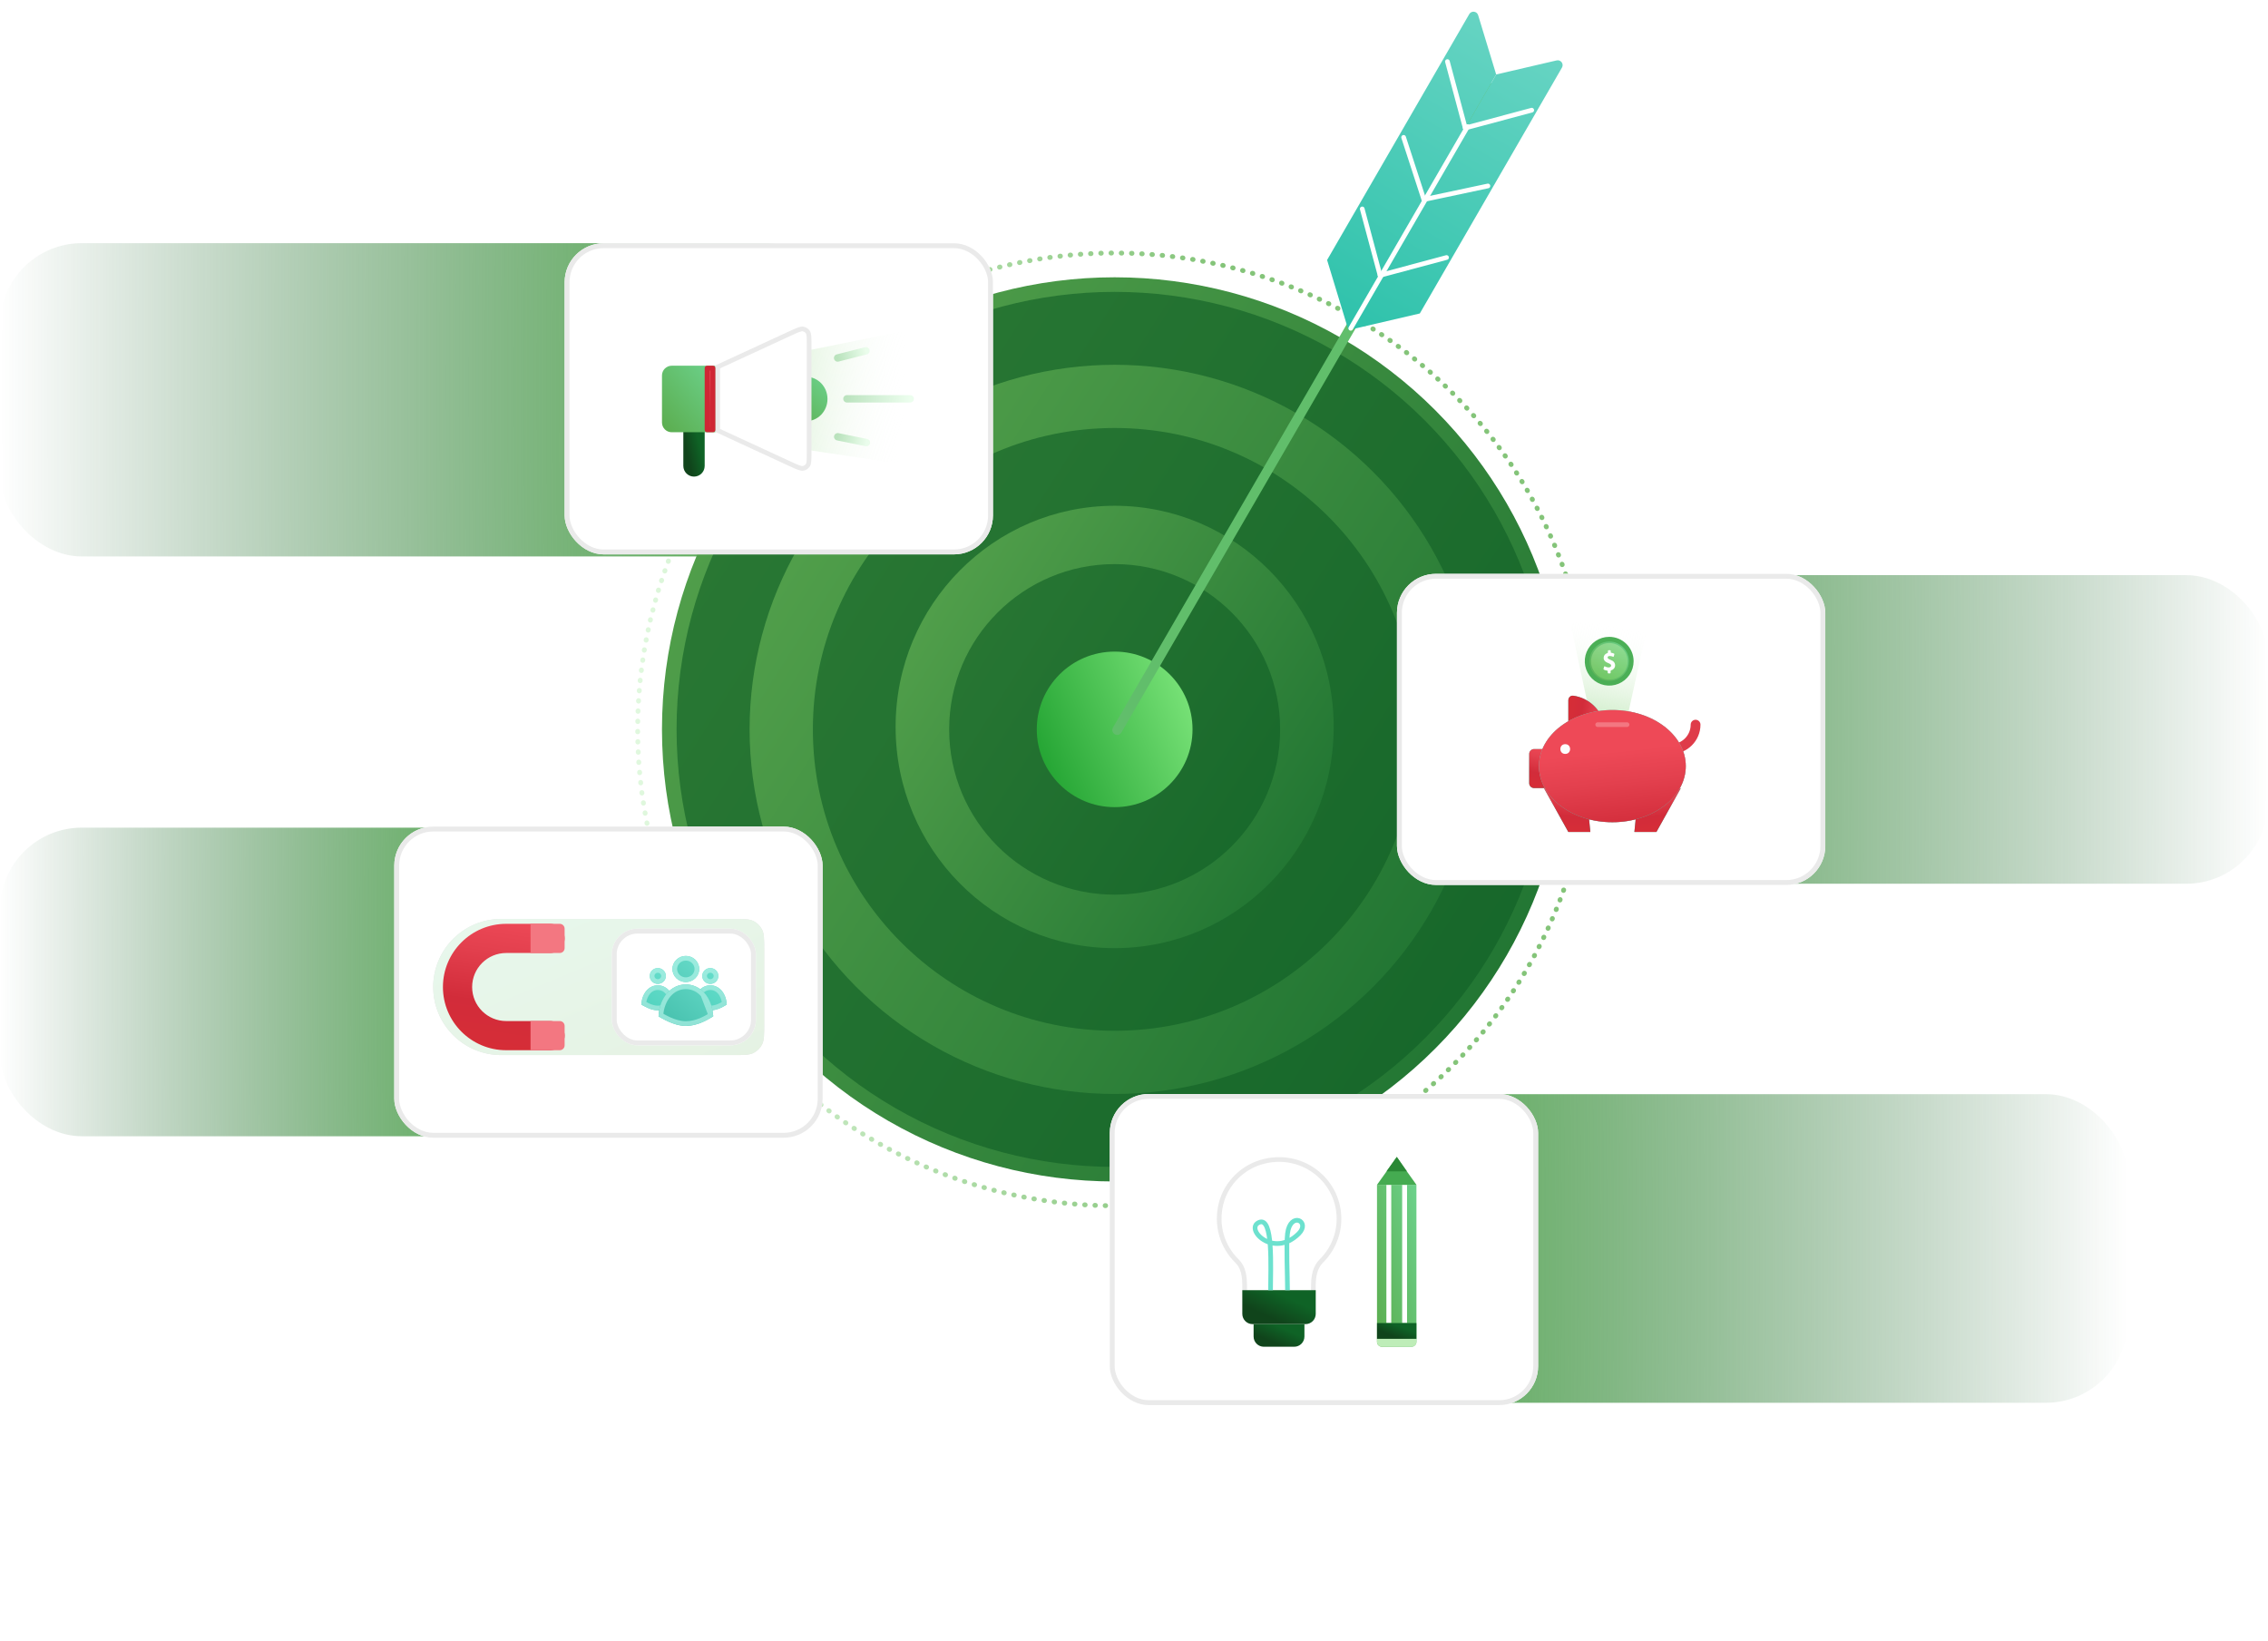
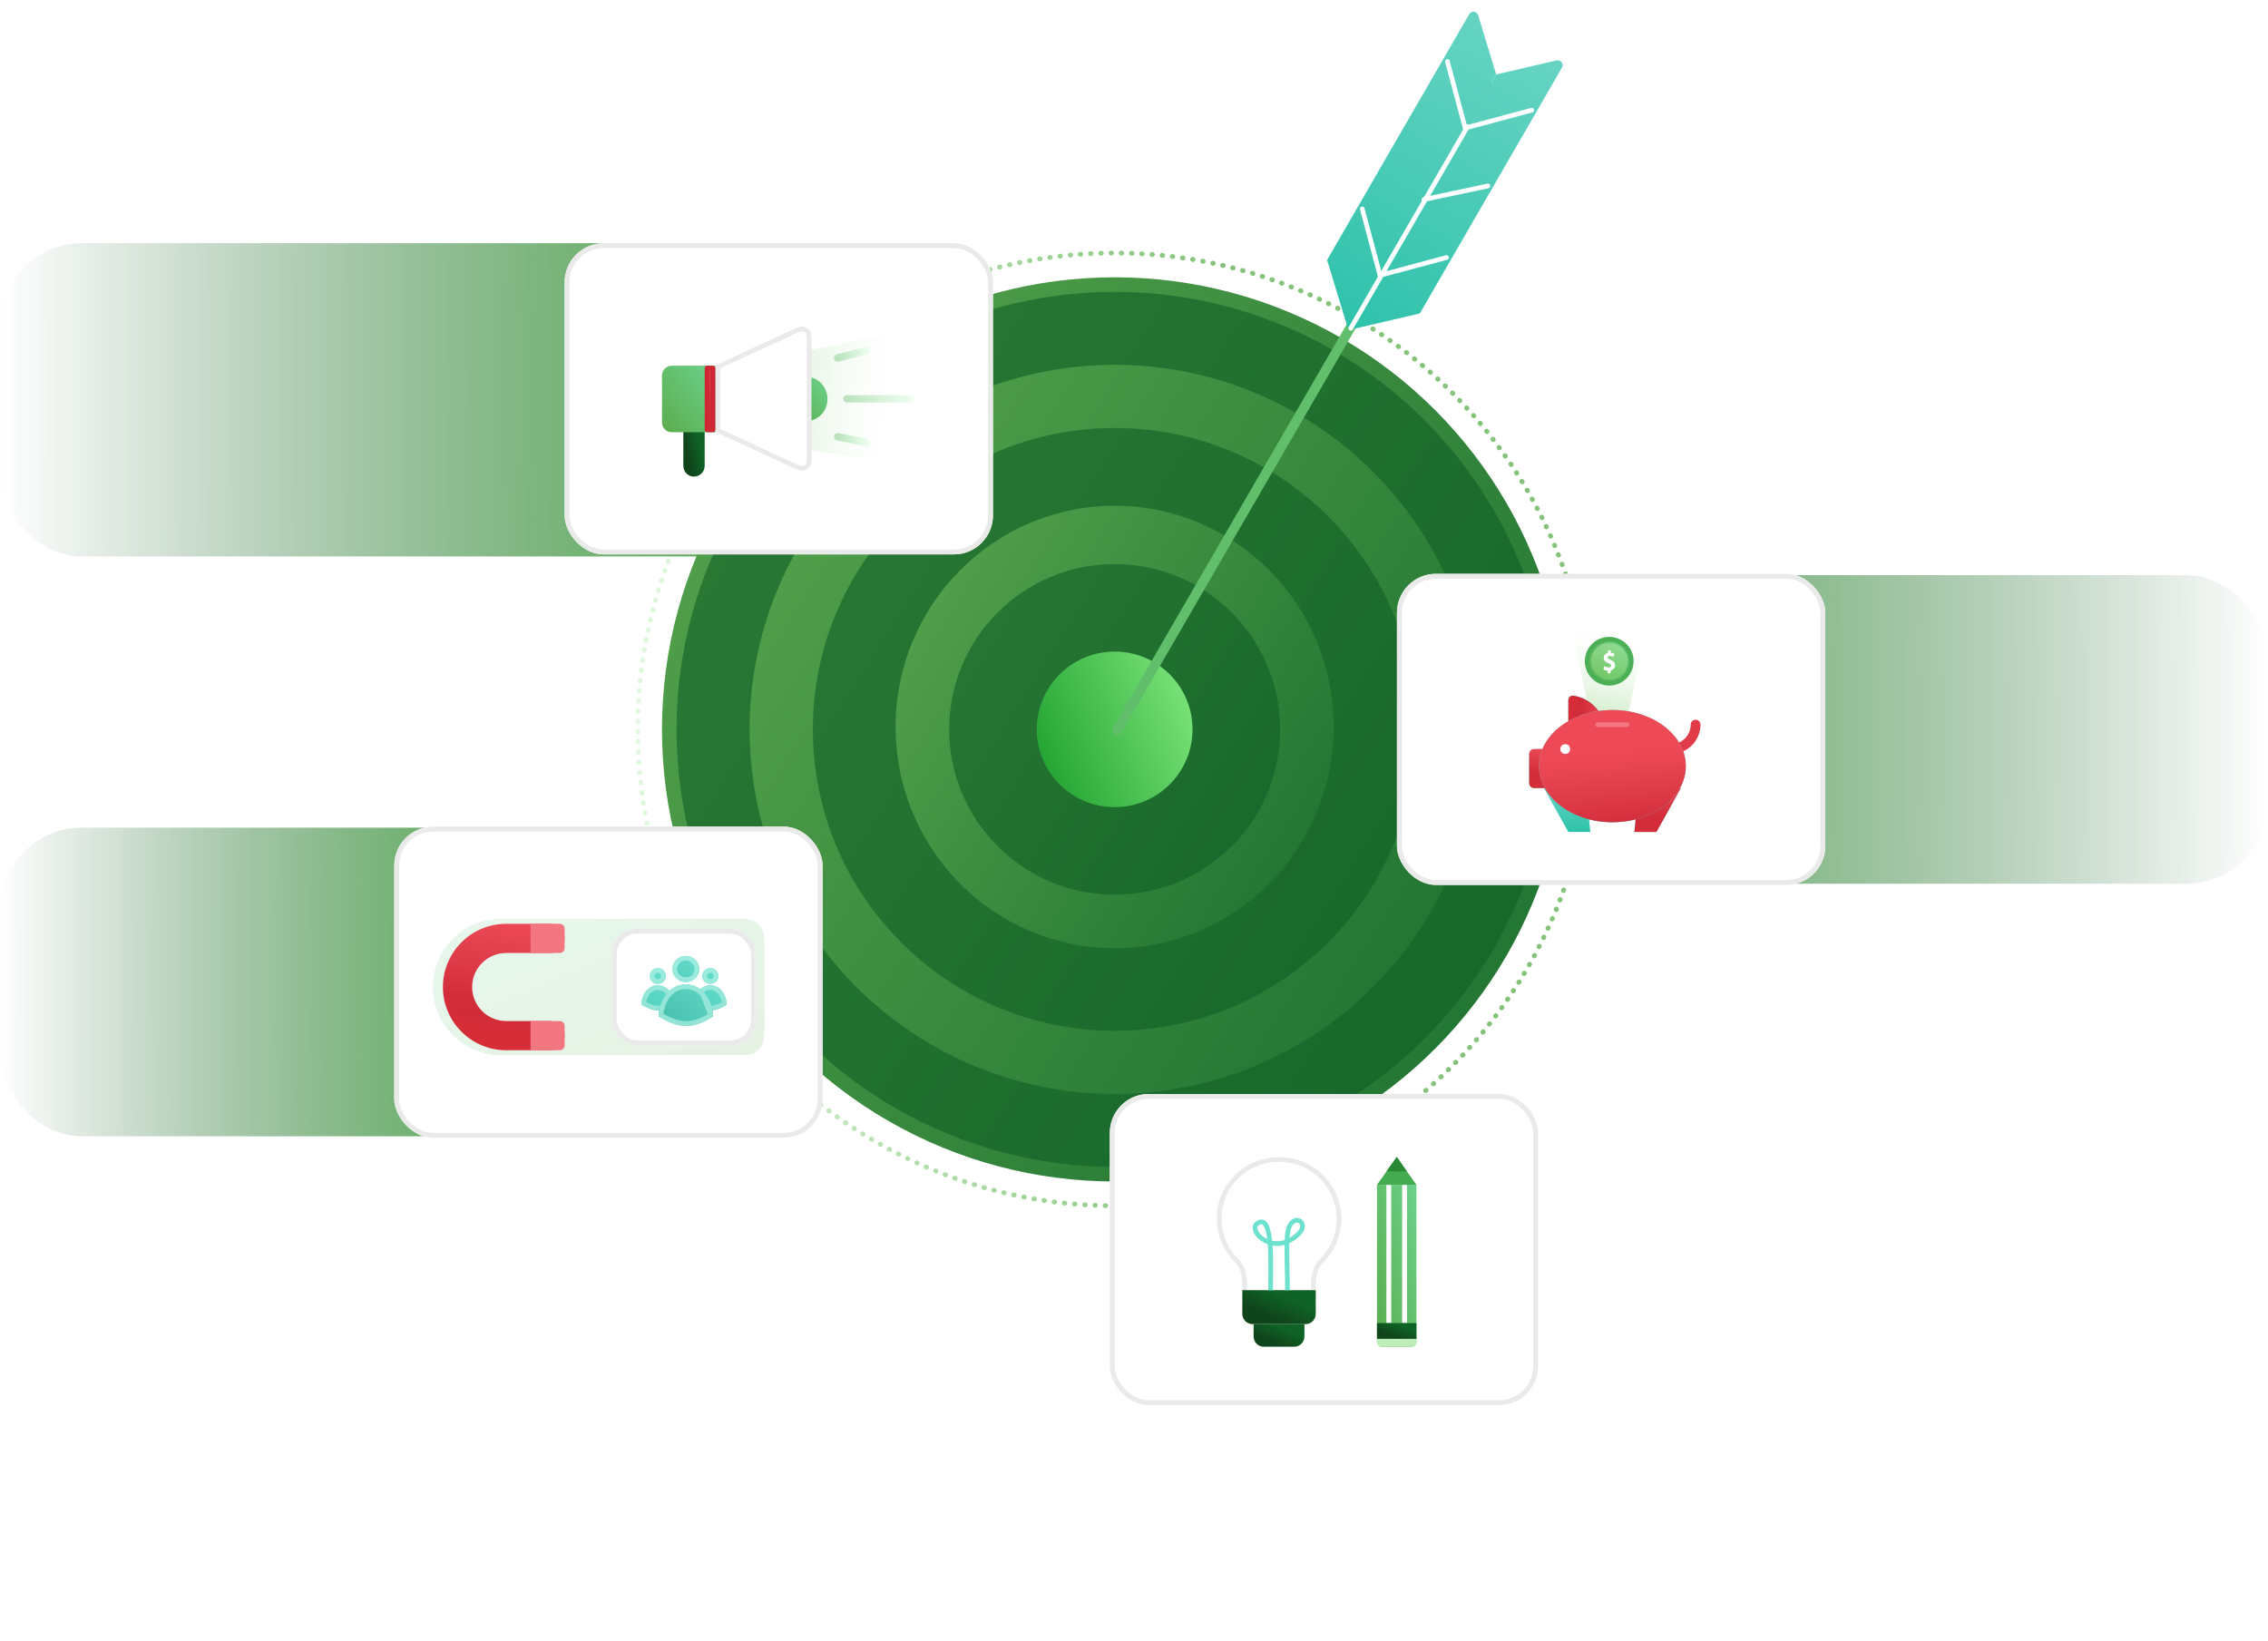
<svg xmlns="http://www.w3.org/2000/svg" width="485" height="351" viewBox="0 0 485 351" fill="none">
  <rect y="52" width="181" height="67" rx="17.511" fill="url(#paint0_radial_4311_11501)" />
  <rect y="177" width="125" height="66" rx="17.511" fill="url(#paint1_radial_4311_11501)" />
  <rect x="485" y="189" width="181" height="66" rx="17.511" transform="rotate(-180 485 189)" fill="url(#paint2_radial_4311_11501)" />
-   <rect x="455" y="300" width="181" height="66" rx="17.511" transform="rotate(-180 455 300)" fill="url(#paint3_radial_4311_11501)" />
  <ellipse cx="238.364" cy="155.986" rx="102.007" ry="101.883" stroke="url(#paint4_linear_4311_11501)" stroke-width="1.043" stroke-linecap="round" stroke-linejoin="round" stroke-dasharray="0.1 2.09" />
  <ellipse cx="238.361" cy="155.986" rx="96.802" ry="96.684" fill="url(#paint5_linear_4311_11501)" />
  <ellipse opacity="0.6" cx="238.361" cy="155.987" rx="93.68" ry="93.566" fill="#105D25" />
  <ellipse cx="238.363" cy="155.986" rx="78.066" ry="77.971" fill="url(#paint6_linear_4311_11501)" />
  <ellipse opacity="0.6" cx="238.363" cy="155.986" rx="64.535" ry="64.456" fill="#105D25" />
  <ellipse cx="238.361" cy="155.467" rx="46.84" ry="47.303" fill="url(#paint7_linear_4311_11501)" />
  <ellipse opacity="0.6" cx="238.363" cy="155.986" rx="35.39" ry="35.347" fill="#105D25" />
  <ellipse cx="238.363" cy="155.985" rx="16.654" ry="16.634" fill="url(#paint8_linear_4311_11501)" />
  <g filter="url(#filter0_d_4311_11501)">
    <rect x="120.742" y="52.024" width="91.598" height="66.536" rx="8.343" fill="white" />
    <rect x="121.264" y="52.546" width="90.555" height="65.493" rx="7.822" stroke="#EAEAEA" stroke-width="1.043" />
  </g>
  <g filter="url(#filter1_d_4311_11501)">
    <rect x="237.322" y="233.958" width="91.598" height="66.536" rx="8.343" fill="white" />
    <rect x="237.844" y="234.479" width="90.555" height="65.493" rx="7.822" stroke="#EAEAEA" stroke-width="1.043" />
  </g>
  <path d="M192.348 70.989L173.624 74.764C173.137 74.862 172.787 75.289 172.787 75.786V95.345C172.787 95.862 173.165 96.301 173.677 96.377L192.401 99.162C193.031 99.256 193.597 98.768 193.597 98.131V72.011C193.597 71.353 192.994 70.859 192.348 70.989Z" fill="url(#paint9_linear_4311_11501)" />
  <ellipse cx="172.387" cy="85.324" rx="4.566" ry="4.743" fill="url(#paint10_linear_4311_11501)" />
  <path d="M146.127 92.297C146.127 91.721 146.594 91.254 147.17 91.254H149.65C150.226 91.254 150.693 91.721 150.693 92.297V99.642C150.693 100.903 149.671 101.926 148.41 101.926C147.149 101.926 146.127 100.903 146.127 99.642V92.297Z" fill="url(#paint11_linear_4311_11501)" />
  <path d="M141.562 80.297C141.562 79.145 142.496 78.211 143.648 78.211H152.979V92.44H143.648C142.496 92.44 141.562 91.506 141.562 90.354V80.297Z" fill="url(#paint12_linear_4311_11501)" />
  <path d="M153.48 92.052V78.463L169.003 71.297C169.799 70.93 170.366 70.669 170.813 70.51C171.259 70.351 171.518 70.321 171.71 70.354C172.133 70.426 172.509 70.667 172.752 71.021C172.862 71.181 172.943 71.428 172.986 71.9C173.029 72.373 173.029 72.996 173.029 73.874V96.641C173.029 97.519 173.029 98.142 172.986 98.615C172.943 99.087 172.862 99.334 172.752 99.494C172.509 99.848 172.133 100.089 171.71 100.161C171.518 100.194 171.259 100.164 170.813 100.005C170.366 99.846 169.799 99.585 169.003 99.218L153.48 92.052Z" fill="white" stroke="#EAEAEA" />
  <rect x="151.217" y="78.732" width="1.24" height="13.186" fill="url(#paint13_linear_4311_11501)" stroke="#CF2634" stroke-width="1.043" stroke-linejoin="round" />
  <path opacity="0.4" d="M179.139 93.407L185.277 94.648" stroke="url(#paint14_linear_4311_11501)" stroke-width="1.58" stroke-linecap="round" />
  <path opacity="0.4" d="M179.123 76.56L185.175 75.021" stroke="url(#paint15_linear_4311_11501)" stroke-width="1.58" stroke-linecap="round" />
  <path opacity="0.4" d="M181.113 85.292H194.643" stroke="url(#paint16_linear_4311_11501)" stroke-width="1.58" stroke-linecap="round" />
  <g filter="url(#filter2_d_4311_11501)">
    <rect x="84.312" y="176.778" width="91.598" height="66.536" rx="8.343" fill="white" />
    <rect x="84.834" y="177.3" width="90.555" height="65.493" rx="7.822" stroke="#EAEAEA" stroke-width="1.043" />
  </g>
  <g opacity="0.16">
    <path d="M163.42 203.206C163.42 200.87 163.42 199.701 162.965 198.809C162.565 198.024 161.927 197.386 161.142 196.986C160.25 196.531 159.082 196.531 156.745 196.531H107.194C99.156 196.531 92.64 203.048 92.64 211.086C92.64 219.124 99.156 225.641 107.194 225.641H156.745C159.082 225.641 160.25 225.641 161.142 225.186C161.927 224.786 162.565 224.148 162.965 223.363C163.42 222.47 163.42 221.302 163.42 218.966V203.206Z" fill="#3D3D3D" />
    <path d="M163.42 203.206C163.42 200.87 163.42 199.701 162.965 198.809C162.565 198.024 161.927 197.386 161.142 196.986C160.25 196.531 159.082 196.531 156.745 196.531H107.194C99.156 196.531 92.64 203.048 92.64 211.086C92.64 219.124 99.156 225.641 107.194 225.641H156.745C159.082 225.641 160.25 225.641 161.142 225.186C161.927 224.786 162.565 224.148 162.965 223.363C163.42 222.47 163.42 221.302 163.42 218.966V203.206Z" fill="url(#paint17_linear_4311_11501)" />
  </g>
  <g filter="url(#filter3_d_4311_11501)">
    <rect x="298.732" y="122.719" width="91.598" height="66.536" rx="8.343" fill="white" />
    <rect x="299.254" y="123.24" width="90.555" height="65.493" rx="7.822" stroke="#EAEAEA" stroke-width="1.043" />
  </g>
  <ellipse cx="344.799" cy="163.842" rx="15.698" ry="11.997" fill="#F37781" />
  <path d="M327.008 161.237C327.008 160.659 327.476 160.19 328.054 160.19H331.194C331.772 160.19 332.24 160.659 332.24 161.237V167.49C332.24 168.068 331.772 168.536 331.194 168.536H328.054C327.476 168.536 327.008 168.068 327.008 167.49V161.237Z" fill="url(#paint18_linear_4311_11501)" />
  <path d="M327.008 161.237C327.008 160.659 327.476 160.19 328.054 160.19H331.194C331.772 160.19 332.24 160.659 332.24 161.237V167.49C332.24 168.068 331.772 168.536 331.194 168.536H328.054C327.476 168.536 327.008 168.068 327.008 167.49V161.237Z" fill="url(#paint19_linear_4311_11501)" />
  <path d="M362.59 154.974C362.59 157.855 360.247 160.19 357.357 160.19" stroke="#DF3B49" stroke-width="2.093" stroke-linecap="round" />
  <path d="M335.379 177.925L330.146 168.536L339.565 172.709L340.088 177.925H335.379Z" fill="url(#paint20_linear_4311_11501)" />
-   <path d="M335.379 177.925L330.146 168.536L339.565 172.709L340.088 177.925H335.379Z" fill="url(#paint21_linear_4311_11501)" />
  <path d="M354.217 177.925L359.449 168.536L350.031 172.709L349.507 177.925H354.217Z" fill="url(#paint22_linear_4311_11501)" />
  <path d="M354.217 177.925L359.449 168.536L350.031 172.709L349.507 177.925H354.217Z" fill="url(#paint23_linear_4311_11501)" />
  <path d="M336.045 134.388L340.462 154.975L347.654 154.975L352.182 134.393C352.331 133.712 351.813 133.067 351.116 133.067L337.112 133.067C336.417 133.067 335.899 133.708 336.045 134.388Z" fill="url(#paint24_linear_4311_11501)" />
  <path d="M343.159 155.495C342.693 152.008 339.922 149.247 336.424 148.783C335.851 148.708 335.38 149.183 335.38 149.761L335.38 155.492C335.38 156.07 335.848 156.539 336.426 156.539L342.182 156.539C342.76 156.539 343.236 156.068 343.159 155.495Z" fill="url(#paint25_linear_4311_11501)" />
  <path d="M343.159 155.495C342.693 152.008 339.922 149.247 336.424 148.783C335.851 148.708 335.38 149.183 335.38 149.761L335.38 155.492C335.38 156.07 335.848 156.539 336.426 156.539L342.182 156.539C342.76 156.539 343.236 156.068 343.159 155.495Z" fill="url(#paint26_linear_4311_11501)" />
  <ellipse rx="15.698" ry="11.997" transform="matrix(-1 0 0 1 344.798 163.842)" fill="url(#paint27_linear_4311_11501)" />
  <ellipse rx="15.698" ry="11.997" transform="matrix(-1 0 0 1 344.798 163.842)" fill="url(#paint28_linear_4311_11501)" />
  <ellipse cx="334.717" cy="160.191" rx="1.043" ry="1.044" transform="rotate(90 334.717 160.191)" fill="#FDFDFD" />
  <path d="M341.658 154.975L347.937 154.975" stroke="#F37781" stroke-linecap="round" />
  <path d="M348.841 141.411V141.411C348.841 142.344 348.564 143.255 348.046 144.03C347.527 144.805 346.789 145.41 345.926 145.767C345.063 146.124 344.114 146.217 343.197 146.035C342.281 145.853 341.44 145.404 340.779 144.745C340.119 144.085 339.669 143.245 339.487 142.331C339.305 141.417 339.399 140.469 339.756 139.608C340.113 138.746 340.718 138.01 341.495 137.492C342.272 136.974 343.185 136.697 344.119 136.697L344.119 136.697C344.74 136.697 345.354 136.818 345.927 137.055C346.501 137.292 347.021 137.639 347.46 138.077C347.899 138.515 348.246 139.034 348.483 139.607C348.72 140.179 348.842 140.792 348.841 141.411Z" fill="url(#paint29_linear_4311_11501)" stroke="#4BAF56" />
  <path opacity="0.34" d="M348.062 141.438C348.062 142.211 347.833 142.967 347.403 143.61C346.973 144.252 346.362 144.753 345.647 145.049C344.932 145.345 344.145 145.422 343.386 145.271C342.627 145.121 341.93 144.748 341.382 144.202C340.835 143.655 340.462 142.959 340.312 142.201C340.161 141.443 340.238 140.657 340.534 139.943C340.83 139.229 341.332 138.618 341.975 138.189C342.619 137.759 343.375 137.53 344.149 137.53C344.663 137.53 345.172 137.63 345.647 137.827C346.122 138.023 346.554 138.311 346.917 138.674C347.281 139.037 347.569 139.468 347.765 139.942C347.962 140.417 348.063 140.925 348.062 141.438Z" fill="url(#paint30_linear_4311_11501)" />
  <path d="M344.809 141.309C344.621 141.202 344.421 141.12 344.224 141.035C344.109 140.986 343.999 140.928 343.902 140.849C343.711 140.691 343.748 140.435 343.971 140.334C344.035 140.305 344.101 140.296 344.168 140.292C344.427 140.277 344.674 140.326 344.908 140.443C345.025 140.502 345.063 140.483 345.103 140.357C345.144 140.224 345.179 140.089 345.218 139.955C345.243 139.865 345.212 139.805 345.129 139.768C344.979 139.699 344.825 139.65 344.663 139.623C344.451 139.589 344.451 139.588 344.45 139.368C344.449 139.058 344.449 139.058 344.148 139.058C344.105 139.058 344.061 139.057 344.018 139.058C343.877 139.062 343.854 139.088 343.85 139.234C343.848 139.3 343.85 139.365 343.849 139.432C343.848 139.626 343.847 139.623 343.667 139.691C343.231 139.855 342.962 140.162 342.934 140.653C342.908 141.088 343.128 141.382 343.473 141.596C343.685 141.728 343.921 141.806 344.146 141.909C344.234 141.949 344.318 141.995 344.392 142.059C344.608 142.244 344.569 142.552 344.312 142.669C344.174 142.731 344.029 142.747 343.879 142.727C343.649 142.697 343.428 142.635 343.221 142.523C343.099 142.458 343.063 142.475 343.022 142.611C342.986 142.729 342.955 142.848 342.923 142.967C342.88 143.126 342.896 143.164 343.044 143.239C343.231 143.333 343.432 143.381 343.637 143.415C343.797 143.442 343.802 143.449 343.804 143.621C343.805 143.699 343.805 143.777 343.806 143.855C343.807 143.953 343.853 144.011 343.951 144.013C344.061 144.015 344.173 144.015 344.284 144.012C344.375 144.01 344.421 143.959 344.421 143.863C344.421 143.757 344.426 143.649 344.422 143.543C344.417 143.434 344.463 143.379 344.564 143.35C344.796 143.285 344.994 143.156 345.146 142.964C345.57 142.431 345.408 141.652 344.809 141.309Z" fill="#FEFEFE" />
  <path d="M294.465 253.385H302.896V286.974C302.896 287.55 302.429 288.017 301.853 288.017H295.508C294.932 288.017 294.465 287.55 294.465 286.974V253.385Z" fill="url(#paint31_linear_4311_11501)" />
  <path d="M300.367 253.385V282.949" stroke="white" stroke-width="1.043" />
  <path d="M296.992 253.385V282.949" stroke="white" stroke-width="1.043" />
  <rect x="294.465" y="282.949" width="8.431" height="3.379" fill="url(#paint32_linear_4311_11501)" />
  <path d="M294.465 286.328H302.896V286.975C302.896 287.551 302.429 288.017 301.853 288.017H295.508C294.932 288.017 294.465 287.551 294.465 286.975V286.328Z" fill="#BEEDB8" />
  <path d="M298.681 247.472L302.896 253.384H294.465L298.681 247.472Z" fill="#45AB51" />
  <g filter="url(#filter4_d_4311_11501)">
    <path d="M273.523 247.472C272.458 247.472 271.394 247.589 270.328 247.853C265.595 248.937 261.78 252.66 260.626 257.321C259.472 262.011 260.803 266.76 264.205 270.072C265.418 271.274 265.661 273.054 265.661 274.989V275.312C265.661 283.041 268.11 279.814 270.565 279.814H276.481C278.937 279.814 281.29 283.041 281.363 275.312V274.989C281.363 273.084 281.658 271.245 282.96 269.984C285.445 267.493 286.835 264.18 286.835 260.663C286.835 253.276 280.8 247.472 273.523 247.472Z" fill="white" />
    <path d="M270.44 248.34L270.44 248.34L270.449 248.338C271.471 248.085 272.495 247.972 273.523 247.972C280.533 247.972 286.335 253.56 286.335 260.663C286.335 264.044 285 267.229 282.609 269.628C281.155 271.038 280.863 273.059 280.863 274.989V275.309C280.844 277.229 280.684 278.409 280.442 279.113C280.322 279.461 280.193 279.664 280.077 279.783C279.968 279.894 279.856 279.946 279.729 279.969C279.59 279.993 279.414 279.984 279.186 279.938C278.958 279.891 278.709 279.813 278.422 279.721C278.397 279.713 278.371 279.705 278.345 279.696C277.811 279.525 277.156 279.314 276.481 279.314H270.565C269.894 279.314 269.236 279.523 268.697 279.694C268.668 279.703 268.64 279.712 268.612 279.721C268.004 279.913 267.594 280.023 267.278 279.968C267.145 279.945 267.03 279.891 266.92 279.781C266.803 279.663 266.673 279.461 266.555 279.114C266.315 278.411 266.161 277.232 266.161 275.312V274.989C266.161 273.045 265.926 271.074 264.557 269.717L264.554 269.714C261.282 266.528 259.999 261.962 261.111 257.441C262.219 252.966 265.888 249.383 270.44 248.34Z" stroke="#EAEAEA" />
  </g>
  <path d="M265.662 275.917H281.364V280.988C281.364 282.197 280.384 283.177 279.175 283.177H267.851C266.642 283.177 265.662 282.197 265.662 280.988V275.917Z" fill="url(#paint33_linear_4311_11501)" />
  <path d="M269.974 252.496C268.394 252.694 264.168 256.413 264.642 262.585" stroke="white" stroke-width="2.189" stroke-linecap="round" />
  <path d="M268.076 283.177H278.946V285.828C278.946 287.037 277.967 288.017 276.758 288.017H270.265C269.056 288.017 268.076 287.037 268.076 285.828V283.177Z" fill="url(#paint34_linear_4311_11501)" />
  <path d="M271.701 275.92C271.701 271.079 272.305 260.187 269.286 261.4C266.018 262.712 272.305 269.262 277.74 263.819C280.339 261.216 275.929 258.977 275.325 263.82C275.025 266.221 275.325 272.895 275.325 275.92" stroke="#6CE1CE" />
  <path fill-rule="evenodd" clip-rule="evenodd" d="M94.719 211.085C94.719 203.621 100.777 197.57 108.25 197.57H117.618C119.343 197.57 120.741 198.967 120.741 200.689C120.741 202.412 119.343 203.808 117.618 203.808H108.25C104.226 203.808 100.964 207.066 100.964 211.085C100.964 215.104 104.226 218.363 108.25 218.363H117.618C119.343 218.363 120.741 219.759 120.741 221.482C120.741 223.204 119.343 224.6 117.618 224.6H108.25C100.777 224.6 94.719 218.549 94.719 211.085Z" fill="url(#paint35_linear_4311_11501)" />
  <path d="M113.455 197.57H119.698C120.274 197.57 120.741 198.037 120.741 198.613V202.765C120.741 203.341 120.274 203.808 119.698 203.808H113.455V197.57Z" fill="#F37781" />
  <path d="M113.455 218.362H119.698C120.274 218.362 120.741 218.829 120.741 219.405V223.557C120.741 224.133 120.274 224.6 119.698 224.6H113.455V218.362Z" fill="#F37781" />
  <g filter="url(#filter5_d_4311_11501)">
    <rect x="130.838" y="198.61" width="30.81" height="24.951" rx="5.483" fill="white" />
    <rect x="131.359" y="199.132" width="29.767" height="23.908" rx="4.961" stroke="#EAEAEA" stroke-width="1.043" />
  </g>
  <g filter="url(#filter6_d_4311_11501)">
    <path d="M153.62 208.722C153.62 209.655 152.85 210.41 151.899 210.41C150.948 210.41 150.178 209.655 150.178 208.722C150.178 207.79 150.948 207.034 151.899 207.034C152.85 207.034 153.62 207.79 153.62 208.722Z" fill="url(#paint36_linear_4311_11501)" />
    <path d="M154.324 211.865C154.963 212.61 155.38 213.723 155.398 214.855C155.063 215.033 153.614 216.076 151.899 216.076C150.313 216.076 148.756 215.032 148.395 214.855C148.413 213.725 148.835 212.61 149.474 211.865C150.109 211.125 150.97 210.717 151.899 210.717C152.827 210.717 153.689 211.125 154.324 211.865Z" fill="url(#paint37_linear_4311_11501)" />
    <path d="M153.12 208.722C153.12 209.369 152.583 209.91 151.899 209.91C151.215 209.91 150.678 209.369 150.678 208.722C150.678 208.075 151.215 207.534 151.899 207.534C152.583 207.534 153.12 208.075 153.12 208.722ZM153.944 212.191C154.449 212.78 154.809 213.655 154.884 214.577C154.308 214.923 153.193 215.576 151.899 215.576C151.207 215.576 150.496 215.347 149.891 215.076C149.593 214.942 149.328 214.802 149.114 214.683C149.045 214.645 148.975 214.606 148.909 214.568C148.987 213.651 149.35 212.778 149.853 212.191C150.399 211.555 151.125 211.217 151.899 211.217C152.673 211.217 153.399 211.555 153.944 212.191Z" stroke="url(#paint38_linear_4311_11501)" />
  </g>
  <g filter="url(#filter7_d_4311_11501)">
    <path d="M142.392 208.722C142.392 209.655 141.621 210.41 140.67 210.41C139.72 210.41 138.949 209.655 138.949 208.722C138.949 207.79 139.72 207.034 140.67 207.034C141.621 207.034 142.392 207.79 142.392 208.722Z" fill="url(#paint39_linear_4311_11501)" />
    <path d="M143.095 211.865C143.735 212.61 144.152 213.723 144.17 214.855C143.835 215.033 142.386 216.076 140.67 216.076C139.084 216.076 137.527 215.032 137.166 214.855C137.185 213.725 137.607 212.61 138.245 211.865C138.881 211.125 139.742 210.717 140.67 210.717C141.599 210.717 142.46 211.125 143.095 211.865Z" fill="url(#paint40_linear_4311_11501)" />
    <path d="M141.892 208.722C141.892 209.369 141.354 209.91 140.67 209.91C139.987 209.91 139.449 209.369 139.449 208.722C139.449 208.075 139.987 207.534 140.67 207.534C141.354 207.534 141.892 208.075 141.892 208.722ZM142.716 212.191C143.221 212.78 143.581 213.655 143.656 214.577C143.079 214.923 141.965 215.576 140.67 215.576C139.979 215.576 139.268 215.347 138.663 215.076C138.364 214.942 138.1 214.802 137.885 214.683C137.816 214.645 137.747 214.606 137.681 214.568C137.759 213.651 138.122 212.778 138.625 212.191C139.171 211.555 139.896 211.217 140.67 211.217C141.445 211.217 142.17 211.555 142.716 212.191Z" stroke="url(#paint41_linear_4311_11501)" />
  </g>
  <g filter="url(#filter8_d_4311_11501)">
    <path d="M149.528 207.226C149.528 208.77 148.246 210.021 146.663 210.021C145.081 210.021 143.798 208.77 143.798 207.226C143.798 205.683 145.081 204.432 146.663 204.432C148.246 204.432 149.528 205.683 149.528 207.226Z" fill="url(#paint42_linear_4311_11501)" />
    <path d="M150.7 212.43C151.764 213.664 152.458 215.507 152.488 217.38C151.931 217.674 149.519 219.402 146.663 219.402C144.023 219.402 141.431 217.674 140.83 217.38C140.861 215.509 141.564 213.662 142.627 212.43C143.684 211.204 145.118 210.529 146.663 210.529C148.209 210.529 149.642 211.204 150.7 212.43Z" fill="url(#paint43_linear_4311_11501)" />
    <path d="M151.978 217.097C151.887 215.434 151.248 213.832 150.321 212.757L151.978 217.097ZM151.978 217.097C151.947 217.116 151.915 217.135 151.881 217.155C150.956 217.71 148.97 218.902 146.663 218.902C145.444 218.902 144.21 218.501 143.185 218.044C142.676 217.818 142.227 217.582 141.865 217.382C141.736 217.311 141.611 217.24 141.498 217.176C141.443 217.145 141.39 217.116 141.341 217.088C141.436 215.431 142.08 213.829 143.005 212.757C143.973 211.635 145.271 211.029 146.663 211.029C148.056 211.029 149.353 211.635 150.321 212.757L151.978 217.097ZM149.028 207.226C149.028 208.482 147.981 209.521 146.663 209.521C145.345 209.521 144.298 208.482 144.298 207.226C144.298 205.971 145.345 204.932 146.663 204.932C147.981 204.932 149.028 205.971 149.028 207.226Z" stroke="url(#paint44_linear_4311_11501)" />
  </g>
  <path d="M318.512 18.756L238.91 156.117" stroke="#61BE6B" stroke-width="2.086" stroke-linecap="round" />
  <path d="M314.19 3.024C314.646 2.234 315.826 2.369 316.091 3.242L319.948 15.923L288.347 70.585L283.792 55.606L314.19 3.024Z" fill="url(#paint45_linear_4311_11501)" />
  <path d="M309.523 13.168L313.329 27.369" stroke="white" stroke-linecap="round" />
-   <path d="M300.156 29.374L304.483 42.675" stroke="white" stroke-linecap="round" />
  <path d="M291.307 44.679L295.113 58.88" stroke="white" stroke-linecap="round" />
  <path d="M334.018 14.457C334.474 13.667 333.767 12.714 332.878 12.921L319.954 15.926L288.354 70.588L303.62 67.038L334.018 14.457Z" fill="url(#paint46_linear_4311_11501)" />
  <path d="M288.846 70.217L313.827 27.073" stroke="white" stroke-linecap="round" />
  <path d="M327.553 23.561L313.334 27.371" stroke="white" stroke-linecap="round" />
  <path d="M318.184 39.768L304.485 42.676" stroke="white" stroke-linecap="round" />
  <path d="M309.336 55.072L295.117 58.882" stroke="white" stroke-linecap="round" />
  <path d="M300.85 250.5H296.5L298.702 247.4L300.85 250.5Z" fill="#2A8835" />
  <defs>
    <filter id="filter0_d_4311_11501" x="70.682" y="1.964" width="191.718" height="166.655" filterUnits="userSpaceOnUse" color-interpolation-filters="sRGB">
      <feFlood flood-opacity="0" result="BackgroundImageFix" />
      <feColorMatrix in="SourceAlpha" type="matrix" values="0 0 0 0 0 0 0 0 0 0 0 0 0 0 0 0 0 0 127 0" result="hardAlpha" />
      <feOffset />
      <feGaussianBlur stdDeviation="25.03" />
      <feColorMatrix type="matrix" values="0 0 0 0 0 0 0 0 0 0 0 0 0 0 0 0 0 0 0.08 0" />
      <feBlend mode="normal" in2="BackgroundImageFix" result="effect1_dropShadow_4311_11501" />
      <feBlend mode="normal" in="SourceGraphic" in2="effect1_dropShadow_4311_11501" result="shape" />
    </filter>
    <filter id="filter1_d_4311_11501" x="187.262" y="183.898" width="191.718" height="166.655" filterUnits="userSpaceOnUse" color-interpolation-filters="sRGB">
      <feFlood flood-opacity="0" result="BackgroundImageFix" />
      <feColorMatrix in="SourceAlpha" type="matrix" values="0 0 0 0 0 0 0 0 0 0 0 0 0 0 0 0 0 0 127 0" result="hardAlpha" />
      <feOffset />
      <feGaussianBlur stdDeviation="25.03" />
      <feColorMatrix type="matrix" values="0 0 0 0 0 0 0 0 0 0 0 0 0 0 0 0 0 0 0.08 0" />
      <feBlend mode="normal" in2="BackgroundImageFix" result="effect1_dropShadow_4311_11501" />
      <feBlend mode="normal" in="SourceGraphic" in2="effect1_dropShadow_4311_11501" result="shape" />
    </filter>
    <filter id="filter2_d_4311_11501" x="34.252" y="126.718" width="191.718" height="166.655" filterUnits="userSpaceOnUse" color-interpolation-filters="sRGB">
      <feFlood flood-opacity="0" result="BackgroundImageFix" />
      <feColorMatrix in="SourceAlpha" type="matrix" values="0 0 0 0 0 0 0 0 0 0 0 0 0 0 0 0 0 0 127 0" result="hardAlpha" />
      <feOffset />
      <feGaussianBlur stdDeviation="25.03" />
      <feColorMatrix type="matrix" values="0 0 0 0 0 0 0 0 0 0 0 0 0 0 0 0 0 0 0.08 0" />
      <feBlend mode="normal" in2="BackgroundImageFix" result="effect1_dropShadow_4311_11501" />
      <feBlend mode="normal" in="SourceGraphic" in2="effect1_dropShadow_4311_11501" result="shape" />
    </filter>
    <filter id="filter3_d_4311_11501" x="248.672" y="72.659" width="191.718" height="166.655" filterUnits="userSpaceOnUse" color-interpolation-filters="sRGB">
      <feFlood flood-opacity="0" result="BackgroundImageFix" />
      <feColorMatrix in="SourceAlpha" type="matrix" values="0 0 0 0 0 0 0 0 0 0 0 0 0 0 0 0 0 0 127 0" result="hardAlpha" />
      <feOffset />
      <feGaussianBlur stdDeviation="25.03" />
      <feColorMatrix type="matrix" values="0 0 0 0 0 0 0 0 0 0 0 0 0 0 0 0 0 0 0.08 0" />
      <feBlend mode="normal" in2="BackgroundImageFix" result="effect1_dropShadow_4311_11501" />
      <feBlend mode="normal" in="SourceGraphic" in2="effect1_dropShadow_4311_11501" result="shape" />
    </filter>
    <filter id="filter4_d_4311_11501" x="210.159" y="197.412" width="126.735" height="133.131" filterUnits="userSpaceOnUse" color-interpolation-filters="sRGB">
      <feFlood flood-opacity="0" result="BackgroundImageFix" />
      <feColorMatrix in="SourceAlpha" type="matrix" values="0 0 0 0 0 0 0 0 0 0 0 0 0 0 0 0 0 0 127 0" result="hardAlpha" />
      <feOffset />
      <feGaussianBlur stdDeviation="25.03" />
      <feColorMatrix type="matrix" values="0 0 0 0 0 0 0 0 0 0 0 0 0 0 0 0 0 0 0.08 0" />
      <feBlend mode="normal" in2="BackgroundImageFix" result="effect1_dropShadow_4311_11501" />
      <feBlend mode="normal" in="SourceGraphic" in2="effect1_dropShadow_4311_11501" result="shape" />
    </filter>
    <filter id="filter5_d_4311_11501" x="114.151" y="181.924" width="64.184" height="58.325" filterUnits="userSpaceOnUse" color-interpolation-filters="sRGB">
      <feFlood flood-opacity="0" result="BackgroundImageFix" />
      <feColorMatrix in="SourceAlpha" type="matrix" values="0 0 0 0 0 0 0 0 0 0 0 0 0 0 0 0 0 0 127 0" result="hardAlpha" />
      <feOffset />
      <feGaussianBlur stdDeviation="8.343" />
      <feColorMatrix type="matrix" values="0 0 0 0 0 0 0 0 0 0 0 0 0 0 0 0 0 0 0.08 0" />
      <feBlend mode="normal" in2="BackgroundImageFix" result="effect1_dropShadow_4311_11501" />
      <feBlend mode="normal" in="SourceGraphic" in2="effect1_dropShadow_4311_11501" result="shape" />
    </filter>
    <filter id="filter6_d_4311_11501" x="102.098" y="160.738" width="99.597" height="101.635" filterUnits="userSpaceOnUse" color-interpolation-filters="sRGB">
      <feFlood flood-opacity="0" result="BackgroundImageFix" />
      <feColorMatrix in="SourceAlpha" type="matrix" values="0 0 0 0 0 0 0 0 0 0 0 0 0 0 0 0 0 0 127 0" result="hardAlpha" />
      <feOffset />
      <feGaussianBlur stdDeviation="23.148" />
      <feColorMatrix type="matrix" values="0 0 0 0 0 0 0 0 0 0 0 0 0 0 0 0 0 0 0.08 0" />
      <feBlend mode="normal" in2="BackgroundImageFix" result="effect1_dropShadow_4311_11501" />
      <feBlend mode="normal" in="SourceGraphic" in2="effect1_dropShadow_4311_11501" result="shape" />
    </filter>
    <filter id="filter7_d_4311_11501" x="90.87" y="160.738" width="99.597" height="101.635" filterUnits="userSpaceOnUse" color-interpolation-filters="sRGB">
      <feFlood flood-opacity="0" result="BackgroundImageFix" />
      <feColorMatrix in="SourceAlpha" type="matrix" values="0 0 0 0 0 0 0 0 0 0 0 0 0 0 0 0 0 0 127 0" result="hardAlpha" />
      <feOffset />
      <feGaussianBlur stdDeviation="23.148" />
      <feColorMatrix type="matrix" values="0 0 0 0 0 0 0 0 0 0 0 0 0 0 0 0 0 0 0.08 0" />
      <feBlend mode="normal" in2="BackgroundImageFix" result="effect1_dropShadow_4311_11501" />
      <feBlend mode="normal" in="SourceGraphic" in2="effect1_dropShadow_4311_11501" result="shape" />
    </filter>
    <filter id="filter8_d_4311_11501" x="90.77" y="154.372" width="111.778" height="115.091" filterUnits="userSpaceOnUse" color-interpolation-filters="sRGB">
      <feFlood flood-opacity="0" result="BackgroundImageFix" />
      <feColorMatrix in="SourceAlpha" type="matrix" values="0 0 0 0 0 0 0 0 0 0 0 0 0 0 0 0 0 0 127 0" result="hardAlpha" />
      <feOffset />
      <feGaussianBlur stdDeviation="25.03" />
      <feColorMatrix type="matrix" values="0 0 0 0 0 0 0 0 0 0 0 0 0 0 0 0 0 0 0.08 0" />
      <feBlend mode="normal" in2="BackgroundImageFix" result="effect1_dropShadow_4311_11501" />
      <feBlend mode="normal" in="SourceGraphic" in2="effect1_dropShadow_4311_11501" result="shape" />
    </filter>
    <radialGradient id="paint0_radial_4311_11501" cx="0" cy="0" r="1" gradientUnits="userSpaceOnUse" gradientTransform="translate(176.839 82.82) rotate(-180) scale(176.839 1217.12)">
      <stop stop-color="#4DAC46" />
      <stop offset="1" stop-color="#0F5622" stop-opacity="0" />
    </radialGradient>
    <radialGradient id="paint1_radial_4311_11501" cx="0" cy="0" r="1" gradientUnits="userSpaceOnUse" gradientTransform="translate(122.126 207.36) rotate(-180) scale(122.126 1198.95)">
      <stop stop-color="#4DAC46" />
      <stop offset="1" stop-color="#0F5622" stop-opacity="0" />
    </radialGradient>
    <radialGradient id="paint2_radial_4311_11501" cx="0" cy="0" r="1" gradientUnits="userSpaceOnUse" gradientTransform="translate(661.839 219.36) rotate(-180) scale(176.839 1198.95)">
      <stop stop-color="#4DAC46" />
      <stop offset="1" stop-color="#0F5622" stop-opacity="0" />
    </radialGradient>
    <radialGradient id="paint3_radial_4311_11501" cx="0" cy="0" r="1" gradientUnits="userSpaceOnUse" gradientTransform="translate(631.839 330.36) rotate(-180) scale(176.839 1198.95)">
      <stop stop-color="#4DAC46" />
      <stop offset="1" stop-color="#0F5622" stop-opacity="0" />
    </radialGradient>
    <linearGradient id="paint4_linear_4311_11501" x1="136.357" y1="151.776" x2="321.852" y2="151.776" gradientUnits="userSpaceOnUse">
      <stop stop-color="#E0F8DE" />
      <stop offset="0.667" stop-color="#84C479" />
    </linearGradient>
    <linearGradient id="paint5_linear_4311_11501" x1="141.559" y1="66.208" x2="363.654" y2="208.064" gradientUnits="userSpaceOnUse">
      <stop stop-color="#58A54E" />
      <stop offset="1" stop-color="#1A6F2F" />
    </linearGradient>
    <linearGradient id="paint6_linear_4311_11501" x1="160.297" y1="83.584" x2="339.406" y2="197.984" gradientUnits="userSpaceOnUse">
      <stop stop-color="#58A54E" />
      <stop offset="1" stop-color="#1A6F2F" />
    </linearGradient>
    <linearGradient id="paint7_linear_4311_11501" x1="191.521" y1="111.543" x2="299.672" y2="179.861" gradientUnits="userSpaceOnUse">
      <stop stop-color="#58A54E" />
      <stop offset="1" stop-color="#1A6F2F" />
    </linearGradient>
    <linearGradient id="paint8_linear_4311_11501" x1="263.344" y1="135.713" x2="215.305" y2="155.12" gradientUnits="userSpaceOnUse">
      <stop stop-color="#98F991" />
      <stop offset="1" stop-color="#1B9E2C" />
    </linearGradient>
    <linearGradient id="paint9_linear_4311_11501" x1="193.597" y1="85.635" x2="155.153" y2="82.829" gradientUnits="userSpaceOnUse">
      <stop stop-color="white" stop-opacity="0" />
      <stop offset="1" stop-color="#B8E4AF" />
    </linearGradient>
    <linearGradient id="paint10_linear_4311_11501" x1="176.953" y1="80.581" x2="167.474" y2="89.707" gradientUnits="userSpaceOnUse">
      <stop stop-color="#6CD28C" />
      <stop offset="1" stop-color="#5BAC4D" />
    </linearGradient>
    <linearGradient id="paint11_linear_4311_11501" x1="150.353" y1="98.263" x2="147.363" y2="98.952" gradientUnits="userSpaceOnUse">
      <stop stop-color="#0F6326" />
      <stop offset="1" stop-color="#10441B" />
    </linearGradient>
    <linearGradient id="paint12_linear_4311_11501" x1="152.979" y1="78.211" x2="139.088" y2="89.356" gradientUnits="userSpaceOnUse">
      <stop stop-color="#6CD28C" />
      <stop offset="1" stop-color="#5BAC4D" />
    </linearGradient>
    <linearGradient id="paint13_linear_4311_11501" x1="155.798" y1="80.685" x2="148.323" y2="89.421" gradientUnits="userSpaceOnUse">
      <stop stop-color="#EE4957" />
      <stop offset="0.268" stop-color="#E3404E" />
      <stop offset="0.659" stop-color="#D22C3A" />
      <stop offset="1" stop-color="#D62D37" />
    </linearGradient>
    <linearGradient id="paint14_linear_4311_11501" x1="179.238" y1="92.917" x2="185.376" y2="94.161" gradientUnits="userSpaceOnUse">
      <stop stop-color="#61BE6B" />
      <stop offset="1" stop-color="#D0FCD4" />
    </linearGradient>
    <linearGradient id="paint15_linear_4311_11501" x1="179" y1="76.075" x2="185.051" y2="74.533" gradientUnits="userSpaceOnUse">
      <stop stop-color="#61BE6B" />
      <stop offset="1" stop-color="#D0FCD4" />
    </linearGradient>
    <linearGradient id="paint16_linear_4311_11501" x1="181.113" y1="84.792" x2="194.643" y2="84.792" gradientUnits="userSpaceOnUse">
      <stop stop-color="#61BE6B" />
      <stop offset="1" stop-color="#D0FCD4" />
    </linearGradient>
    <linearGradient id="paint17_linear_4311_11501" x1="92.64" y1="196.531" x2="113.335" y2="246.112" gradientUnits="userSpaceOnUse">
      <stop stop-color="#6CD28C" />
      <stop offset="1" stop-color="#5BAC4D" />
    </linearGradient>
    <linearGradient id="paint18_linear_4311_11501" x1="329.624" y1="160.19" x2="329.624" y2="168.536" gradientUnits="userSpaceOnUse">
      <stop stop-color="#67D4C3" />
      <stop offset="1" stop-color="#2EC2AB" />
    </linearGradient>
    <linearGradient id="paint19_linear_4311_11501" x1="338.701" y1="161.641" x2="336.847" y2="170.11" gradientUnits="userSpaceOnUse">
      <stop stop-color="#EE4957" />
      <stop offset="0.268" stop-color="#E3404E" />
      <stop offset="0.659" stop-color="#D22C3A" />
      <stop offset="1" stop-color="#D62D37" />
    </linearGradient>
    <linearGradient id="paint20_linear_4311_11501" x1="335.117" y1="168.536" x2="335.117" y2="177.925" gradientUnits="userSpaceOnUse">
      <stop stop-color="#67D4C3" />
      <stop offset="1" stop-color="#2EC2AB" />
    </linearGradient>
    <linearGradient id="paint21_linear_4311_11501" x1="352.364" y1="170.168" x2="351.091" y2="179.987" gradientUnits="userSpaceOnUse">
      <stop stop-color="#EE4957" />
      <stop offset="0.268" stop-color="#E3404E" />
      <stop offset="0.659" stop-color="#D22C3A" />
      <stop offset="1" stop-color="#D62D37" />
    </linearGradient>
    <linearGradient id="paint22_linear_4311_11501" x1="354.478" y1="168.536" x2="354.478" y2="177.925" gradientUnits="userSpaceOnUse">
      <stop stop-color="#67D4C3" />
      <stop offset="1" stop-color="#2EC2AB" />
    </linearGradient>
    <linearGradient id="paint23_linear_4311_11501" x1="337.232" y1="170.168" x2="338.505" y2="179.987" gradientUnits="userSpaceOnUse">
      <stop stop-color="#EE4957" />
      <stop offset="0.268" stop-color="#E3404E" />
      <stop offset="0.659" stop-color="#D22C3A" />
      <stop offset="1" stop-color="#D62D37" />
    </linearGradient>
    <linearGradient id="paint24_linear_4311_11501" x1="343.866" y1="133.067" x2="339.01" y2="157.667" gradientUnits="userSpaceOnUse">
      <stop stop-color="white" stop-opacity="0" />
      <stop offset="1" stop-color="#B8E4AF" />
    </linearGradient>
    <linearGradient id="paint25_linear_4311_11501" x1="343.229" y1="152.627" x2="335.38" y2="152.627" gradientUnits="userSpaceOnUse">
      <stop stop-color="#67D4C3" />
      <stop offset="1" stop-color="#2EC2AB" />
    </linearGradient>
    <linearGradient id="paint26_linear_4311_11501" x1="341.864" y1="166.199" x2="333.673" y2="165.071" gradientUnits="userSpaceOnUse">
      <stop stop-color="#EE4957" />
      <stop offset="0.268" stop-color="#E3404E" />
      <stop offset="0.659" stop-color="#D22C3A" />
      <stop offset="1" stop-color="#D62D37" />
    </linearGradient>
    <linearGradient id="paint27_linear_4311_11501" x1="15.698" y1="0" x2="15.698" y2="23.994" gradientUnits="userSpaceOnUse">
      <stop stop-color="#67D4C3" />
      <stop offset="1" stop-color="#2EC2AB" />
    </linearGradient>
    <linearGradient id="paint28_linear_4311_11501" x1="70.16" y1="4.171" x2="67.513" y2="29.408" gradientUnits="userSpaceOnUse">
      <stop stop-color="#EE4957" />
      <stop offset="0.268" stop-color="#E3404E" />
      <stop offset="0.659" stop-color="#D22C3A" />
      <stop offset="1" stop-color="#D62D37" />
    </linearGradient>
    <linearGradient id="paint29_linear_4311_11501" x1="349.341" y1="136.197" x2="338.913" y2="146.642" gradientUnits="userSpaceOnUse">
      <stop stop-color="#6CD28C" />
      <stop offset="1" stop-color="#5BAC4D" />
    </linearGradient>
    <linearGradient id="paint30_linear_4311_11501" x1="344.149" y1="137.53" x2="344.149" y2="145.347" gradientUnits="userSpaceOnUse">
      <stop stop-color="#E0FFC0" />
      <stop offset="1" stop-color="#92E973" />
    </linearGradient>
    <linearGradient id="paint31_linear_4311_11501" x1="302.896" y1="253.385" x2="286.977" y2="257.26" gradientUnits="userSpaceOnUse">
      <stop stop-color="#6CD28C" />
      <stop offset="1" stop-color="#5BAC4D" />
    </linearGradient>
    <linearGradient id="paint32_linear_4311_11501" x1="301.238" y1="284.363" x2="300.301" y2="286.713" gradientUnits="userSpaceOnUse">
      <stop stop-color="#0F6326" />
      <stop offset="1" stop-color="#10441B" />
    </linearGradient>
    <linearGradient id="paint33_linear_4311_11501" x1="278.56" y1="278.984" x2="276.337" y2="283.879" gradientUnits="userSpaceOnUse">
      <stop stop-color="#0F6326" />
      <stop offset="1" stop-color="#10441B" />
    </linearGradient>
    <linearGradient id="paint34_linear_4311_11501" x1="277.006" y1="285.221" x2="275.56" y2="288.526" gradientUnits="userSpaceOnUse">
      <stop stop-color="#0F6326" />
      <stop offset="1" stop-color="#10441B" />
    </linearGradient>
    <linearGradient id="paint35_linear_4311_11501" x1="152.872" y1="202.269" x2="148.855" y2="230.44" gradientUnits="userSpaceOnUse">
      <stop stop-color="#EE4957" />
      <stop offset="0.268" stop-color="#E3404E" />
      <stop offset="0.659" stop-color="#D22C3A" />
      <stop offset="1" stop-color="#D62D37" />
    </linearGradient>
    <linearGradient id="paint36_linear_4311_11501" x1="148.395" y1="215.164" x2="155.578" y2="207.026" gradientUnits="userSpaceOnUse">
      <stop stop-color="#50D2BE" />
      <stop offset="1" stop-color="#6BDFCD" />
    </linearGradient>
    <linearGradient id="paint37_linear_4311_11501" x1="148.395" y1="215.164" x2="155.578" y2="207.026" gradientUnits="userSpaceOnUse">
      <stop stop-color="#50D2BE" />
      <stop offset="1" stop-color="#6BDFCD" />
    </linearGradient>
    <linearGradient id="paint38_linear_4311_11501" x1="151.896" y1="207.034" x2="151.896" y2="216.076" gradientUnits="userSpaceOnUse">
      <stop stop-color="#9CECDF" />
      <stop offset="1" stop-color="#91E3D6" />
    </linearGradient>
    <linearGradient id="paint39_linear_4311_11501" x1="137.166" y1="215.164" x2="144.349" y2="207.026" gradientUnits="userSpaceOnUse">
      <stop stop-color="#50D2BE" />
      <stop offset="1" stop-color="#6BDFCD" />
    </linearGradient>
    <linearGradient id="paint40_linear_4311_11501" x1="137.166" y1="215.164" x2="144.349" y2="207.026" gradientUnits="userSpaceOnUse">
      <stop stop-color="#50D2BE" />
      <stop offset="1" stop-color="#6BDFCD" />
    </linearGradient>
    <linearGradient id="paint41_linear_4311_11501" x1="140.668" y1="207.034" x2="140.668" y2="216.076" gradientUnits="userSpaceOnUse">
      <stop stop-color="#9CECDF" />
      <stop offset="1" stop-color="#91E3D6" />
    </linearGradient>
    <linearGradient id="paint42_linear_4311_11501" x1="140.83" y1="217.891" x2="152.715" y2="204.354" gradientUnits="userSpaceOnUse">
      <stop stop-color="#46C0AD" />
      <stop offset="1" stop-color="#6BDFCD" />
    </linearGradient>
    <linearGradient id="paint43_linear_4311_11501" x1="140.83" y1="217.891" x2="152.715" y2="204.354" gradientUnits="userSpaceOnUse">
      <stop stop-color="#46C0AD" />
      <stop offset="1" stop-color="#6BDFCD" />
    </linearGradient>
    <linearGradient id="paint44_linear_4311_11501" x1="146.659" y1="204.432" x2="146.659" y2="219.402" gradientUnits="userSpaceOnUse">
      <stop stop-color="#9CECDF" />
      <stop offset="1" stop-color="#91E3D6" />
    </linearGradient>
    <linearGradient id="paint45_linear_4311_11501" x1="320.348" y1="3.801" x2="283.464" y2="67.769" gradientUnits="userSpaceOnUse">
      <stop stop-color="#67D4C3" />
      <stop offset="1" stop-color="#2EC2AB" />
    </linearGradient>
    <linearGradient id="paint46_linear_4311_11501" x1="330.265" y1="9.519" x2="293.381" y2="73.487" gradientUnits="userSpaceOnUse">
      <stop stop-color="#67D4C3" />
      <stop offset="1" stop-color="#2EC2AB" />
    </linearGradient>
  </defs>
</svg>